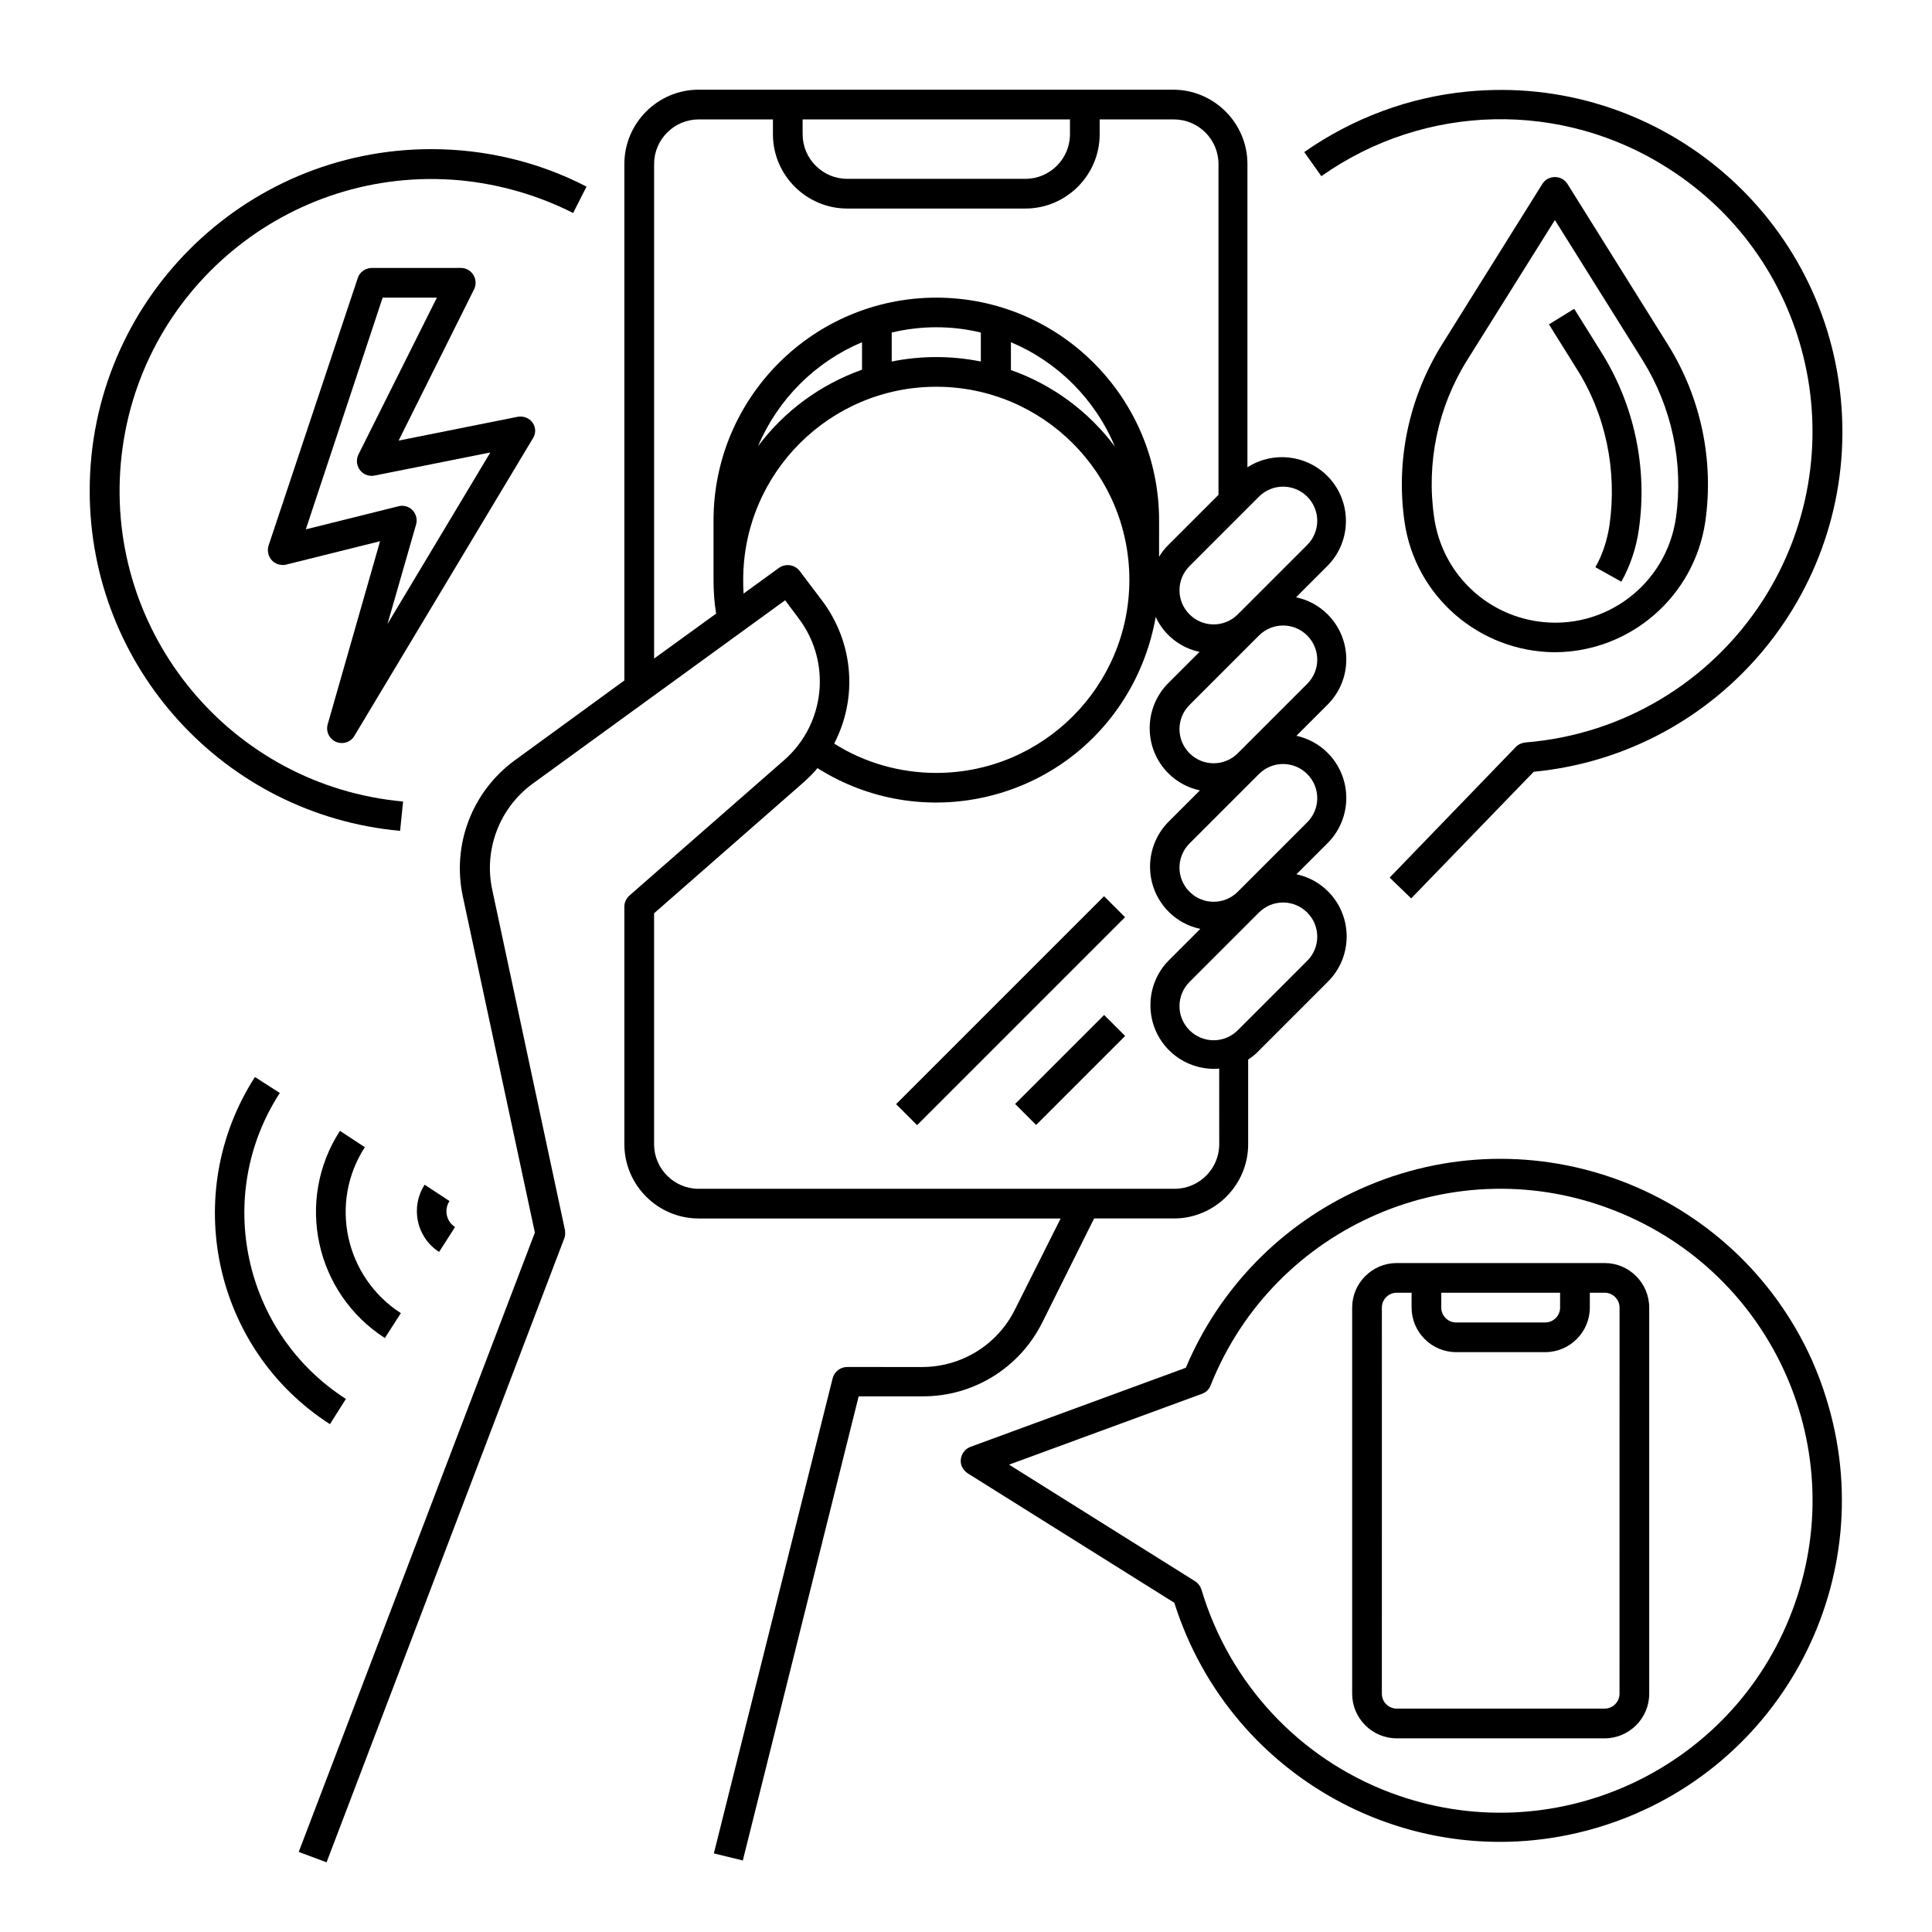
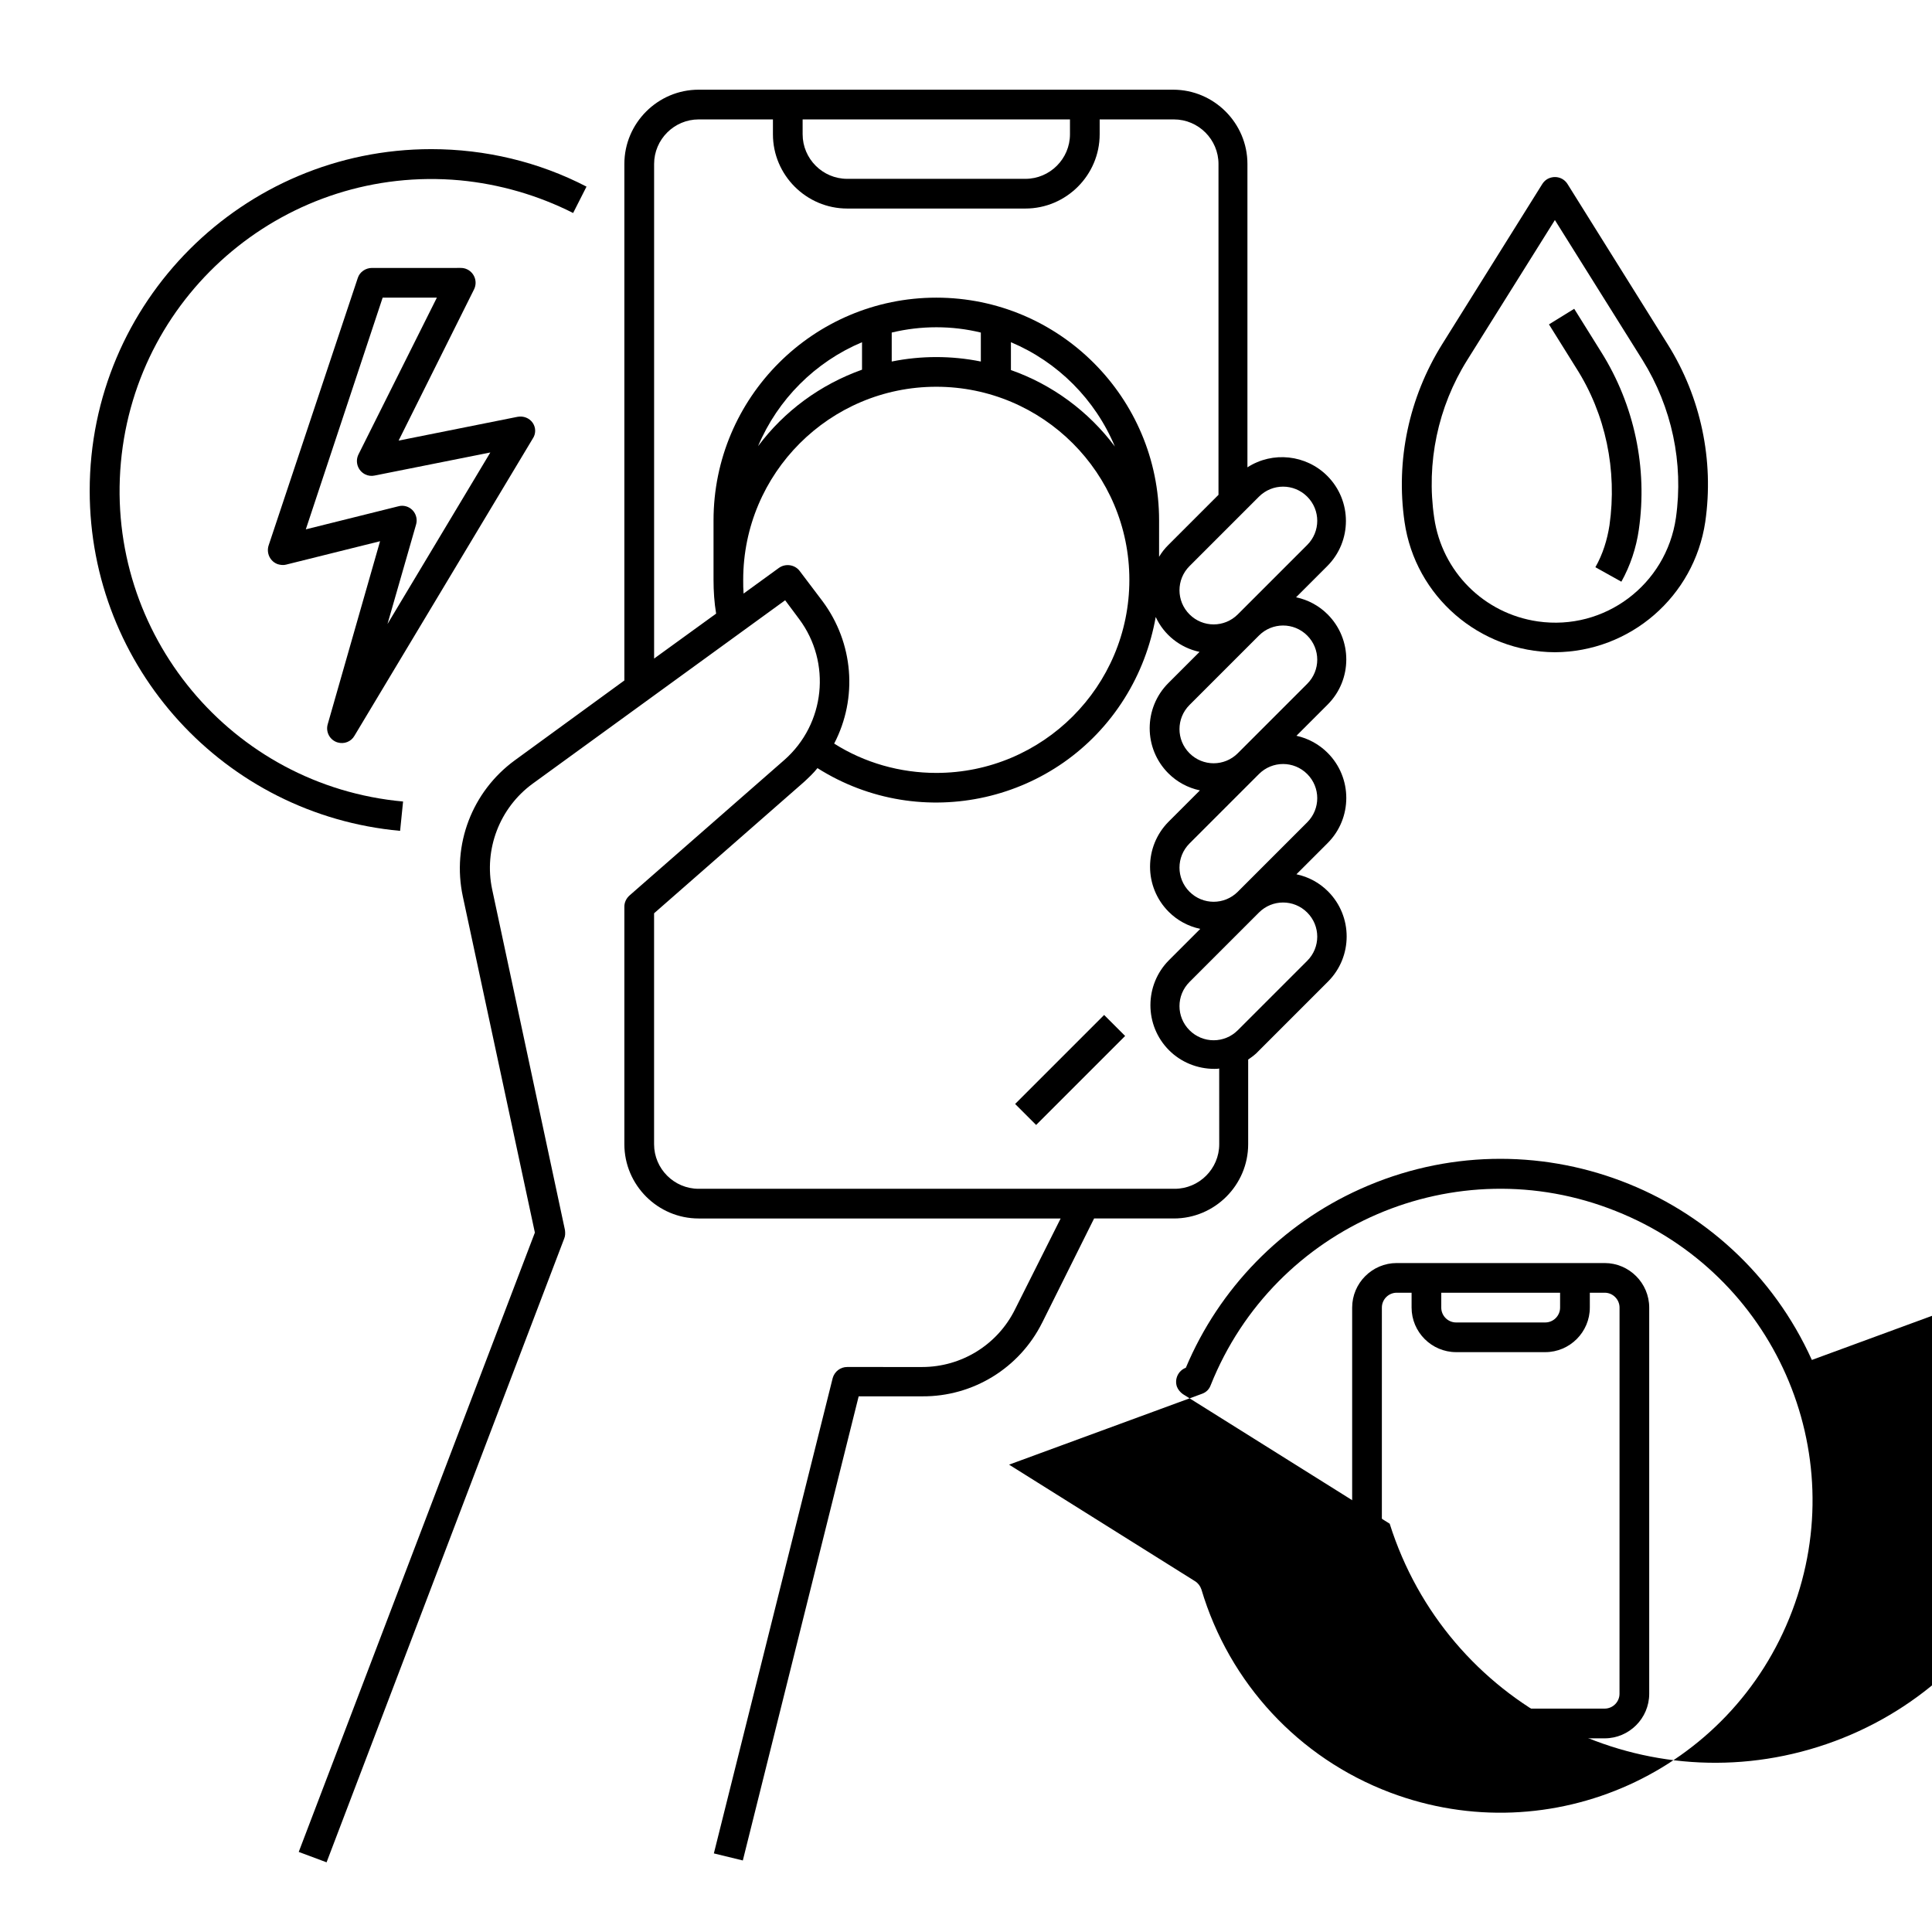
<svg xmlns="http://www.w3.org/2000/svg" fill="#000000" width="800px" height="800px" version="1.1" viewBox="144 144 512 512">
  <g>
-     <path d="m586.27 188.73c38.473 24.602 49.594 75.77 24.992 114.24-13.973 21.746-37.195 35.719-62.977 37.785-0.984 0.098-1.871 0.492-2.559 1.18l-33.457 34.637 5.707 5.512 32.473-33.555c49.789-4.82 86.199-49.102 81.379-98.891-4.82-49.789-49.102-86.199-98.891-81.379-15.547 1.477-30.504 7.086-43.297 16.039l4.527 6.394c27.453-19.383 63.863-20.172 92.102-1.965z" />
    <path d="m420.17 494.56 13.777-27.652h21.152c10.824 0 19.68-8.855 19.68-19.68v-22.434c0.984-0.688 1.969-1.379 2.754-2.262l18.402-18.402c6.594-6.594 6.594-17.32 0-23.91-2.262-2.262-5.117-3.836-8.363-4.527l8.266-8.266c6.594-6.594 6.594-17.32 0-23.91-2.262-2.262-5.117-3.836-8.266-4.527l8.266-8.266c6.594-6.594 6.594-17.32 0-23.91-2.262-2.262-5.117-3.836-8.363-4.527l8.266-8.266c6.594-6.594 6.594-17.32 0-23.91-5.609-5.609-14.465-6.594-21.156-2.262v-80.398c0-10.824-8.855-19.68-19.68-19.68h-125.76c-10.824 0-19.68 8.855-19.68 19.68v136.88l-29.027 21.156c-11.316 8.266-16.727 22.336-13.777 36.113l19.09 89.051-62.582 164.13 7.379 2.754 62.977-165.31c0.297-0.688 0.297-1.477 0.195-2.262l-19.285-90.234c-2.262-10.629 1.969-21.648 10.727-28.043l66.914-48.609 3.738 5.019c8.562 11.512 6.887 27.75-3.938 37.293l-41.031 35.914c-0.887 0.789-1.379 1.871-1.379 2.953v62.977c0 10.824 8.855 19.68 19.68 19.68h95.941l-12.102 24.109c-4.625 9.348-14.168 15.254-24.602 15.254l-19.875-0.004c-1.77 0-3.344 1.18-3.836 2.953l-31.488 125.95 7.676 1.871 30.699-123h16.828c13.477 0.098 25.777-7.481 31.781-19.484zm70.258-108.73c3.543 3.543 3.543 9.25 0 12.793l-18.402 18.402c-3.543 3.543-9.25 3.543-12.793 0-3.543-3.543-3.543-9.25 0-12.793l18.402-18.402c3.543-3.543 9.25-3.543 12.793 0zm0-36.703c3.543 3.543 3.543 9.25 0 12.793l-18.402 18.402c-3.543 3.543-9.25 3.543-12.793 0-3.543-3.543-3.543-9.25 0-12.793l18.402-18.402c3.543-3.543 9.25-3.543 12.793 0zm0-36.703c3.543 3.543 3.543 9.25 0 12.793l-18.402 18.402c-3.543 3.543-9.25 3.543-12.793 0-3.543-3.543-3.543-9.25 0-12.793l18.402-18.402c3.543-3.543 9.25-3.543 12.793 0zm-12.793-36.801c3.543-3.543 9.25-3.543 12.793 0 3.543 3.543 3.543 9.25 0 12.793l-18.402 18.402c-3.543 3.543-9.25 3.543-12.793 0-3.543-3.543-3.543-9.25 0-12.793zm-120.93-99.977h70.848v3.938c0 6.496-5.312 11.809-11.809 11.809h-47.23c-6.496 0-11.809-5.312-11.809-11.809zm-39.359 142.88v-131.07c0-6.496 5.312-11.809 11.809-11.809h19.68v3.938c0 10.824 8.855 19.68 19.68 19.68h47.23c10.824 0 19.68-8.855 19.68-19.68v-3.938h19.68c6.496 0 11.809 5.312 11.809 11.809v87.676l-13.285 13.285c-0.984 0.984-1.77 1.969-2.461 3.148l0.004-9.645c0-32.57-26.469-59.039-59.039-59.039-32.57 0-59.039 26.469-59.039 59.039v15.742c0 2.953 0.195 6.004 0.688 8.953zm122.11-56.188c-6.988-9.348-16.629-16.434-27.551-20.27v-7.379c12.398 5.215 22.336 15.152 27.551 27.648zm-35.523-30.207v7.676c-7.773-1.574-15.844-1.574-23.617 0v-7.676c7.777-1.871 15.941-1.871 23.617 0zm-31.488 2.559v7.281c-11.02 3.938-20.566 10.922-27.551 20.27 5.215-12.398 15.152-22.336 27.551-27.551zm-16.531 60.613c-1.277-1.672-3.738-2.066-5.512-0.789l-9.348 6.789c-0.098-1.18-0.098-2.363-0.098-3.641 0-28.242 22.926-51.168 51.168-51.168s51.168 22.926 51.168 51.168c0 28.242-22.926 51.168-51.168 51.168-9.543 0-18.992-2.656-27.059-7.773 6.297-12.102 5.117-26.668-3.051-37.688zm-26.766 163.74c-6.496 0-11.809-5.312-11.809-11.809v-61.203l39.656-34.734c1.277-1.18 2.559-2.363 3.641-3.738 27.551 17.418 64.059 9.152 81.379-18.5 4.133-6.594 6.887-13.875 8.266-21.551 2.164 4.723 6.496 8.168 11.609 9.25l-8.266 8.266c-6.594 6.594-6.594 17.32 0 23.91 2.262 2.262 5.117 3.836 8.363 4.527l-8.266 8.266c-6.594 6.594-6.594 17.32 0 23.91 2.262 2.262 5.117 3.836 8.363 4.527l-8.266 8.266c-6.594 6.594-6.594 17.32 0 23.91 3.148 3.148 7.477 4.922 12.004 4.922 0.395 0 0.887 0 1.277-0.098l0.008 20.07c0 6.496-5.312 11.809-11.809 11.809z" />
-     <path d="m235.67 514.73c-27.258-17.516-35.129-53.922-17.516-81.082l-6.594-4.231c-19.875 30.898-11.02 72.129 19.875 92.004z" />
-     <path d="m256.53 457.96c-3.836 6.004-2.164 13.973 3.836 17.809l4.231-6.594c-2.363-1.477-2.953-4.625-1.477-6.887z" />
-     <path d="m234.09 443.69c-11.906 18.402-6.594 43 11.906 54.906l4.231-6.594c-14.762-9.543-19.09-29.227-9.543-43.984z" />
-     <path d="m624.16 504.4c-20.566-45.559-74.195-65.828-119.75-45.266-20.762 9.348-37.293 26.273-46.148 47.332l-57.07 20.961c-2.066 0.789-3.051 3.051-2.363 5.019 0.297 0.789 0.887 1.477 1.574 1.969l54.809 34.34c15.055 47.723 65.828 74.195 113.55 59.137 47.723-15.055 74.195-65.828 59.137-113.55-0.984-3.246-2.266-6.594-3.738-9.938zm-5.219 66.516c-16.137 42.707-63.863 64.254-106.57 48.117-24.207-9.152-42.605-29.027-49.988-53.824-0.297-0.887-0.887-1.672-1.672-2.164l-49.297-30.898 51.168-18.793c1.082-0.395 1.871-1.18 2.262-2.262 16.926-42.41 65.043-63.074 107.36-46.148 41.918 16.629 62.777 63.762 46.738 105.97z" />
-     <path d="m381.48 436.61 55.105-55.105 5.566 5.566-55.105 55.105z" />
+     <path d="m624.16 504.4c-20.566-45.559-74.195-65.828-119.75-45.266-20.762 9.348-37.293 26.273-46.148 47.332c-2.066 0.789-3.051 3.051-2.363 5.019 0.297 0.789 0.887 1.477 1.574 1.969l54.809 34.34c15.055 47.723 65.828 74.195 113.55 59.137 47.723-15.055 74.195-65.828 59.137-113.55-0.984-3.246-2.266-6.594-3.738-9.938zm-5.219 66.516c-16.137 42.707-63.863 64.254-106.57 48.117-24.207-9.152-42.605-29.027-49.988-53.824-0.297-0.887-0.887-1.672-1.672-2.164l-49.297-30.898 51.168-18.793c1.082-0.395 1.871-1.18 2.262-2.262 16.926-42.41 65.043-63.074 107.36-46.148 41.918 16.629 62.777 63.762 46.738 105.97z" />
    <path d="m413.02 436.56 23.586-23.586 5.566 5.566-23.586 23.586z" />
    <path d="m556.06 316.85c19.977-0.098 36.898-14.762 39.852-34.539 2.363-16.336-1.18-33.062-9.938-47.035l-26.566-42.508c-1.18-1.871-3.543-2.363-5.41-1.277-0.492 0.297-0.984 0.789-1.277 1.277l-26.566 42.508c-8.758 14.07-12.301 30.699-9.938 47.035 2.844 19.777 19.867 34.438 39.844 34.539zm-23.223-77.441 23.223-37.098 23.223 37.098c7.773 12.496 10.922 27.258 8.855 41.82-2.559 17.711-18.895 30.012-36.605 27.453-14.27-2.066-25.387-13.188-27.453-27.453-2.164-14.562 0.984-29.422 8.758-41.82z" />
    <path d="m570.53 283.2c-0.59 3.836-1.77 7.676-3.738 11.121l6.887 3.836c2.363-4.231 3.938-8.953 4.625-13.777 2.363-16.336-1.18-33.062-9.938-47.035l-7.184-11.512-6.691 4.133 7.184 11.512c7.871 12.301 10.922 27.156 8.855 41.723z" />
    <path d="m285.16 256.04c-0.887-1.277-2.461-1.871-4.035-1.574l-31.488 6.297 19.977-40.051c0.984-1.969 0.195-4.328-1.77-5.312-0.59-0.297-1.18-0.395-1.77-0.395l-23.52 0.004c-1.672 0-3.246 1.082-3.738 2.656l-23.617 70.848c-0.688 2.066 0.395 4.328 2.461 5.019 0.688 0.195 1.477 0.297 2.164 0.098l24.895-6.199-13.875 48.512c-0.59 2.066 0.59 4.231 2.656 4.82 1.672 0.492 3.543-0.195 4.43-1.77l47.23-78.719c0.887-1.281 0.887-2.957 0-4.234zm-38.473 53.332 7.578-26.371c0.59-2.066-0.59-4.231-2.656-4.82-0.688-0.195-1.379-0.195-2.066 0l-24.5 6.102 20.363-61.402h14.367l-20.762 41.523c-0.984 1.969-0.195 4.328 1.77 5.312 0.789 0.395 1.672 0.492 2.559 0.297l30.602-6.102z" />
    <path d="m569.25 478.72h-55.105c-6.496 0-11.809 5.312-11.809 11.809v102.34c0 6.496 5.312 11.809 11.809 11.809h55.105c6.496 0 11.809-5.312 11.809-11.809v-102.34c0-6.496-5.312-11.809-11.809-11.809zm-43.297 7.871h31.488v3.938c0 2.164-1.77 3.938-3.938 3.938h-23.617c-2.164 0-3.938-1.77-3.938-3.938zm47.234 106.27c0 2.164-1.77 3.938-3.938 3.938h-55.105c-2.164 0-3.938-1.77-3.938-3.938l0.004-102.34c0-2.164 1.77-3.938 3.938-3.938h3.938v3.938c0 6.496 5.312 11.809 11.809 11.809h23.617c6.496 0 11.809-5.312 11.809-11.809v-3.938h3.938c2.164 0 3.938 1.77 3.938 3.938z" />
    <path d="m250.82 356.41c-45.461-4.133-78.918-44.379-74.785-89.84 4.133-45.461 44.379-78.918 89.84-74.785 10.43 0.984 20.664 3.938 30.012 8.66l3.543-6.988c-12.695-6.59-26.863-9.934-41.133-9.934-49.988 0-90.527 40.539-90.527 90.527 0 46.84 35.719 85.902 82.262 90.133z" />
  </g>
</svg>